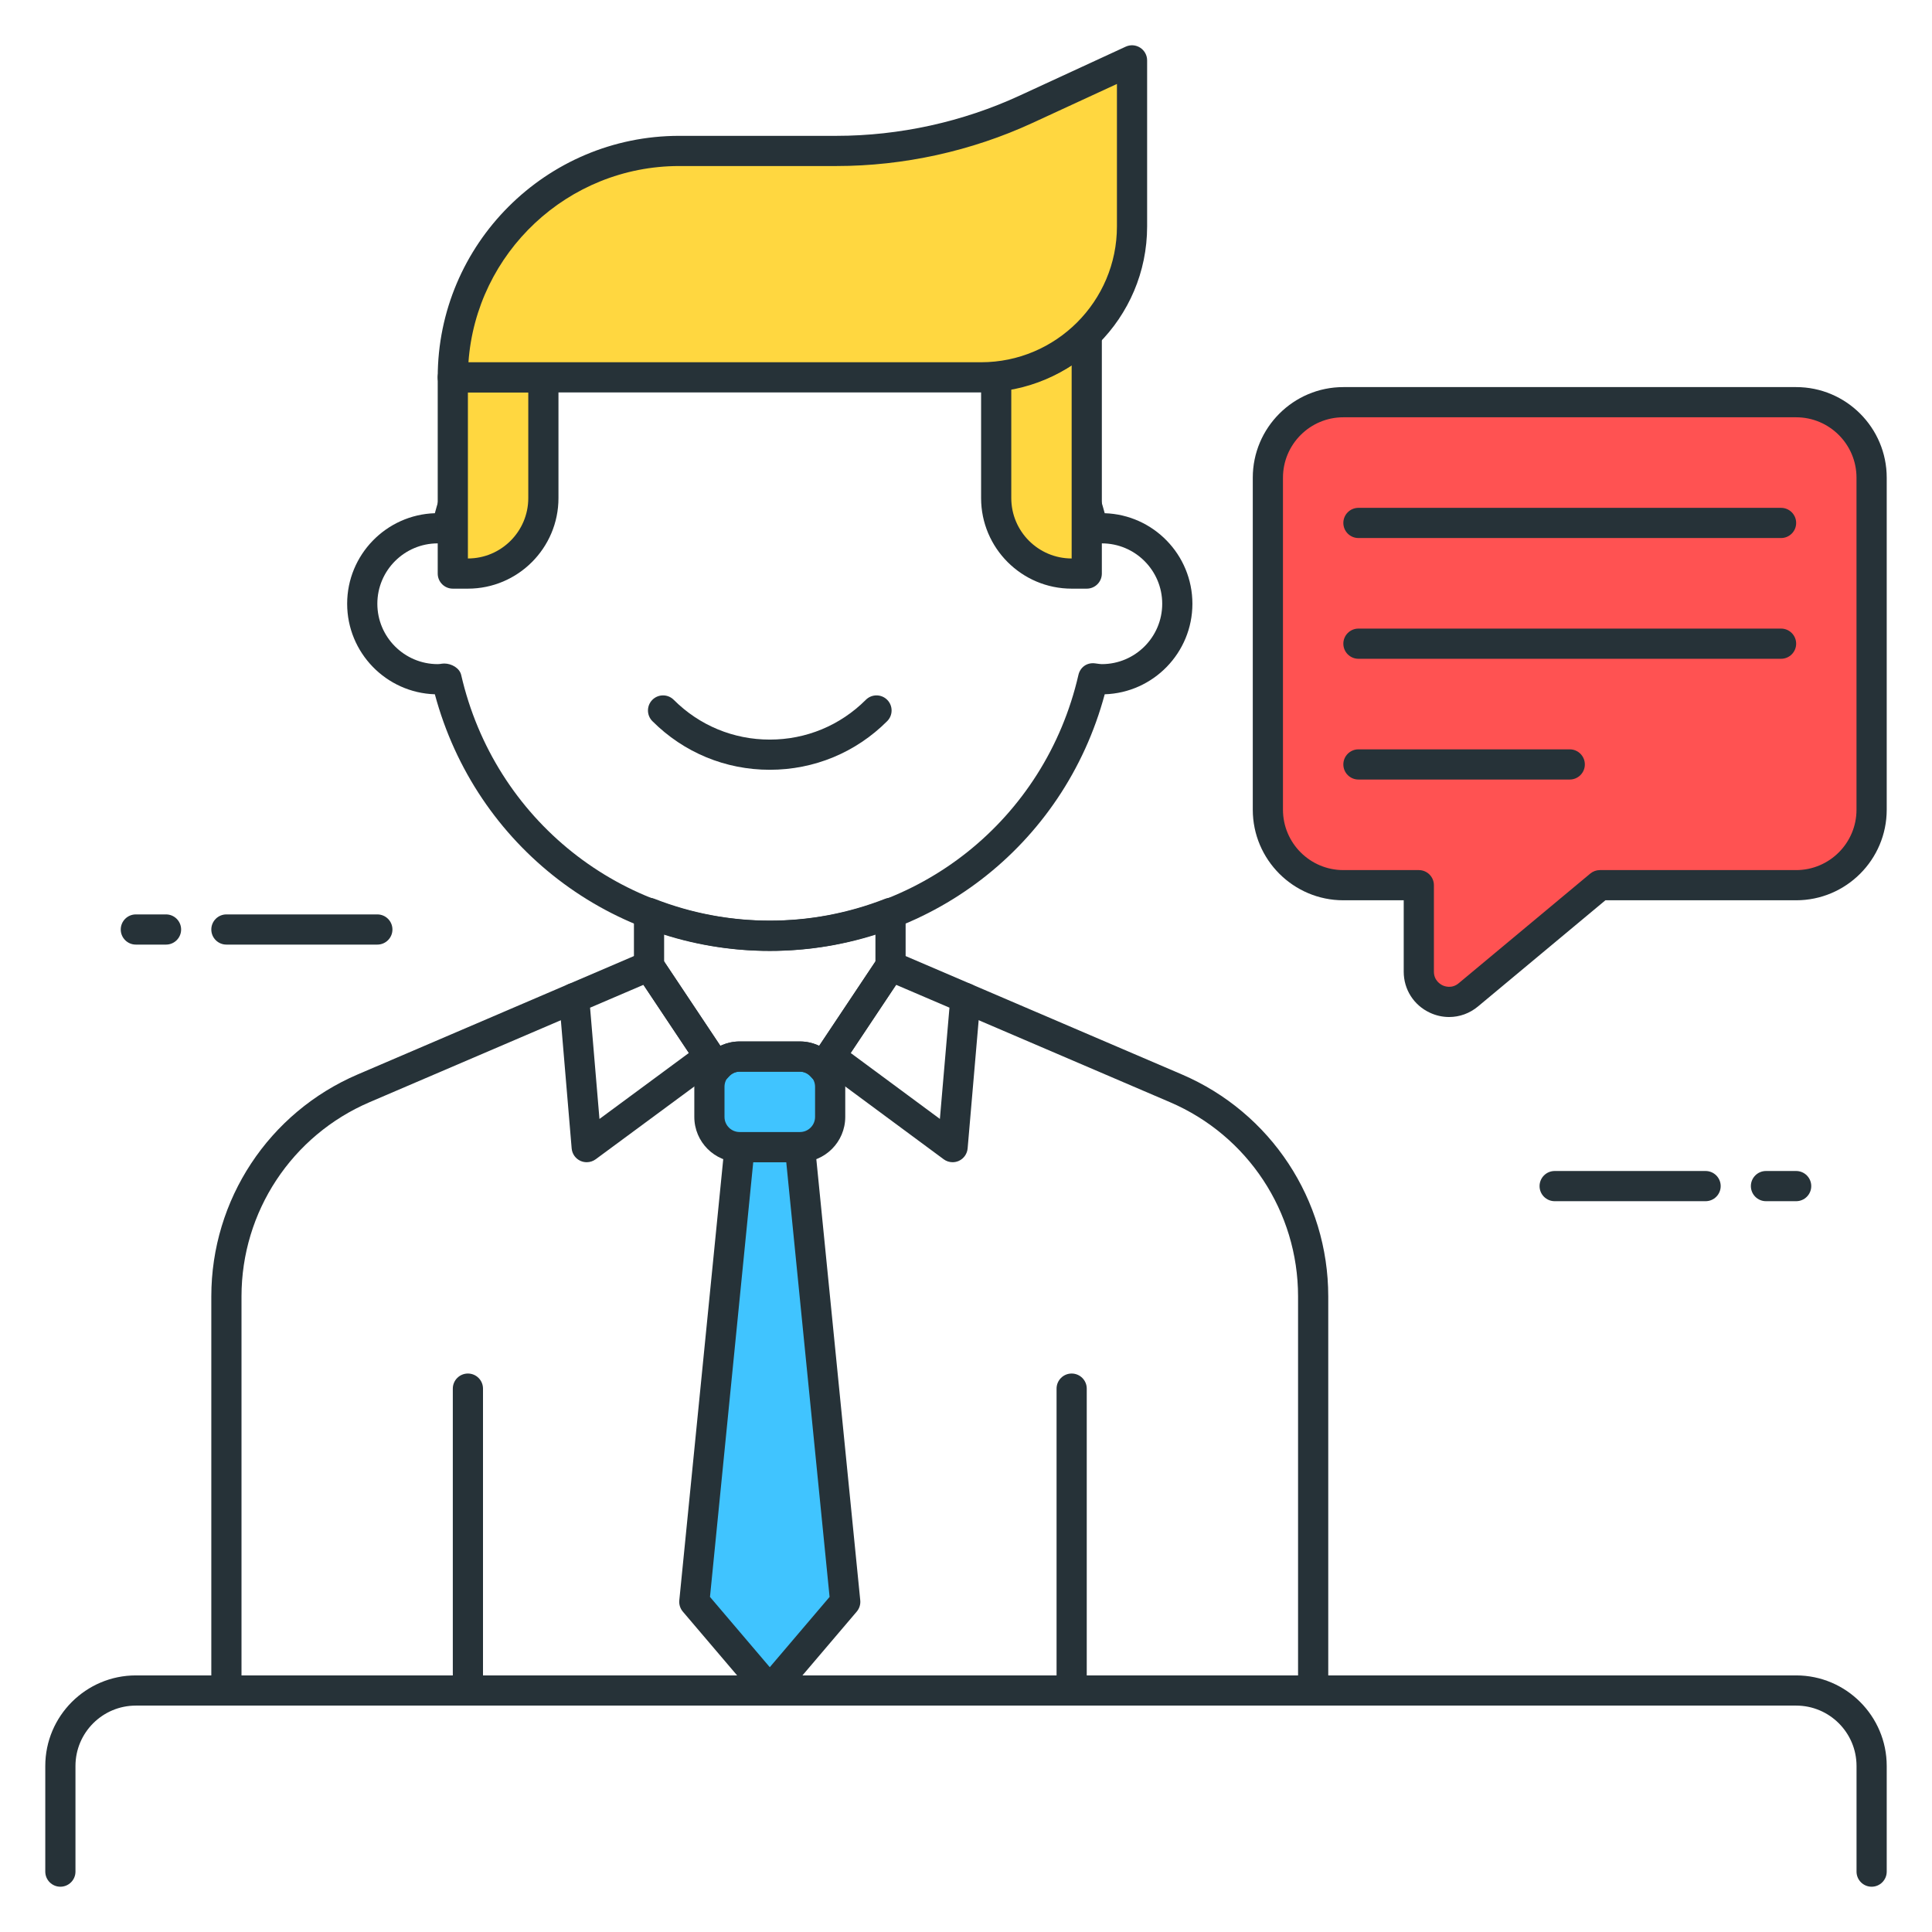
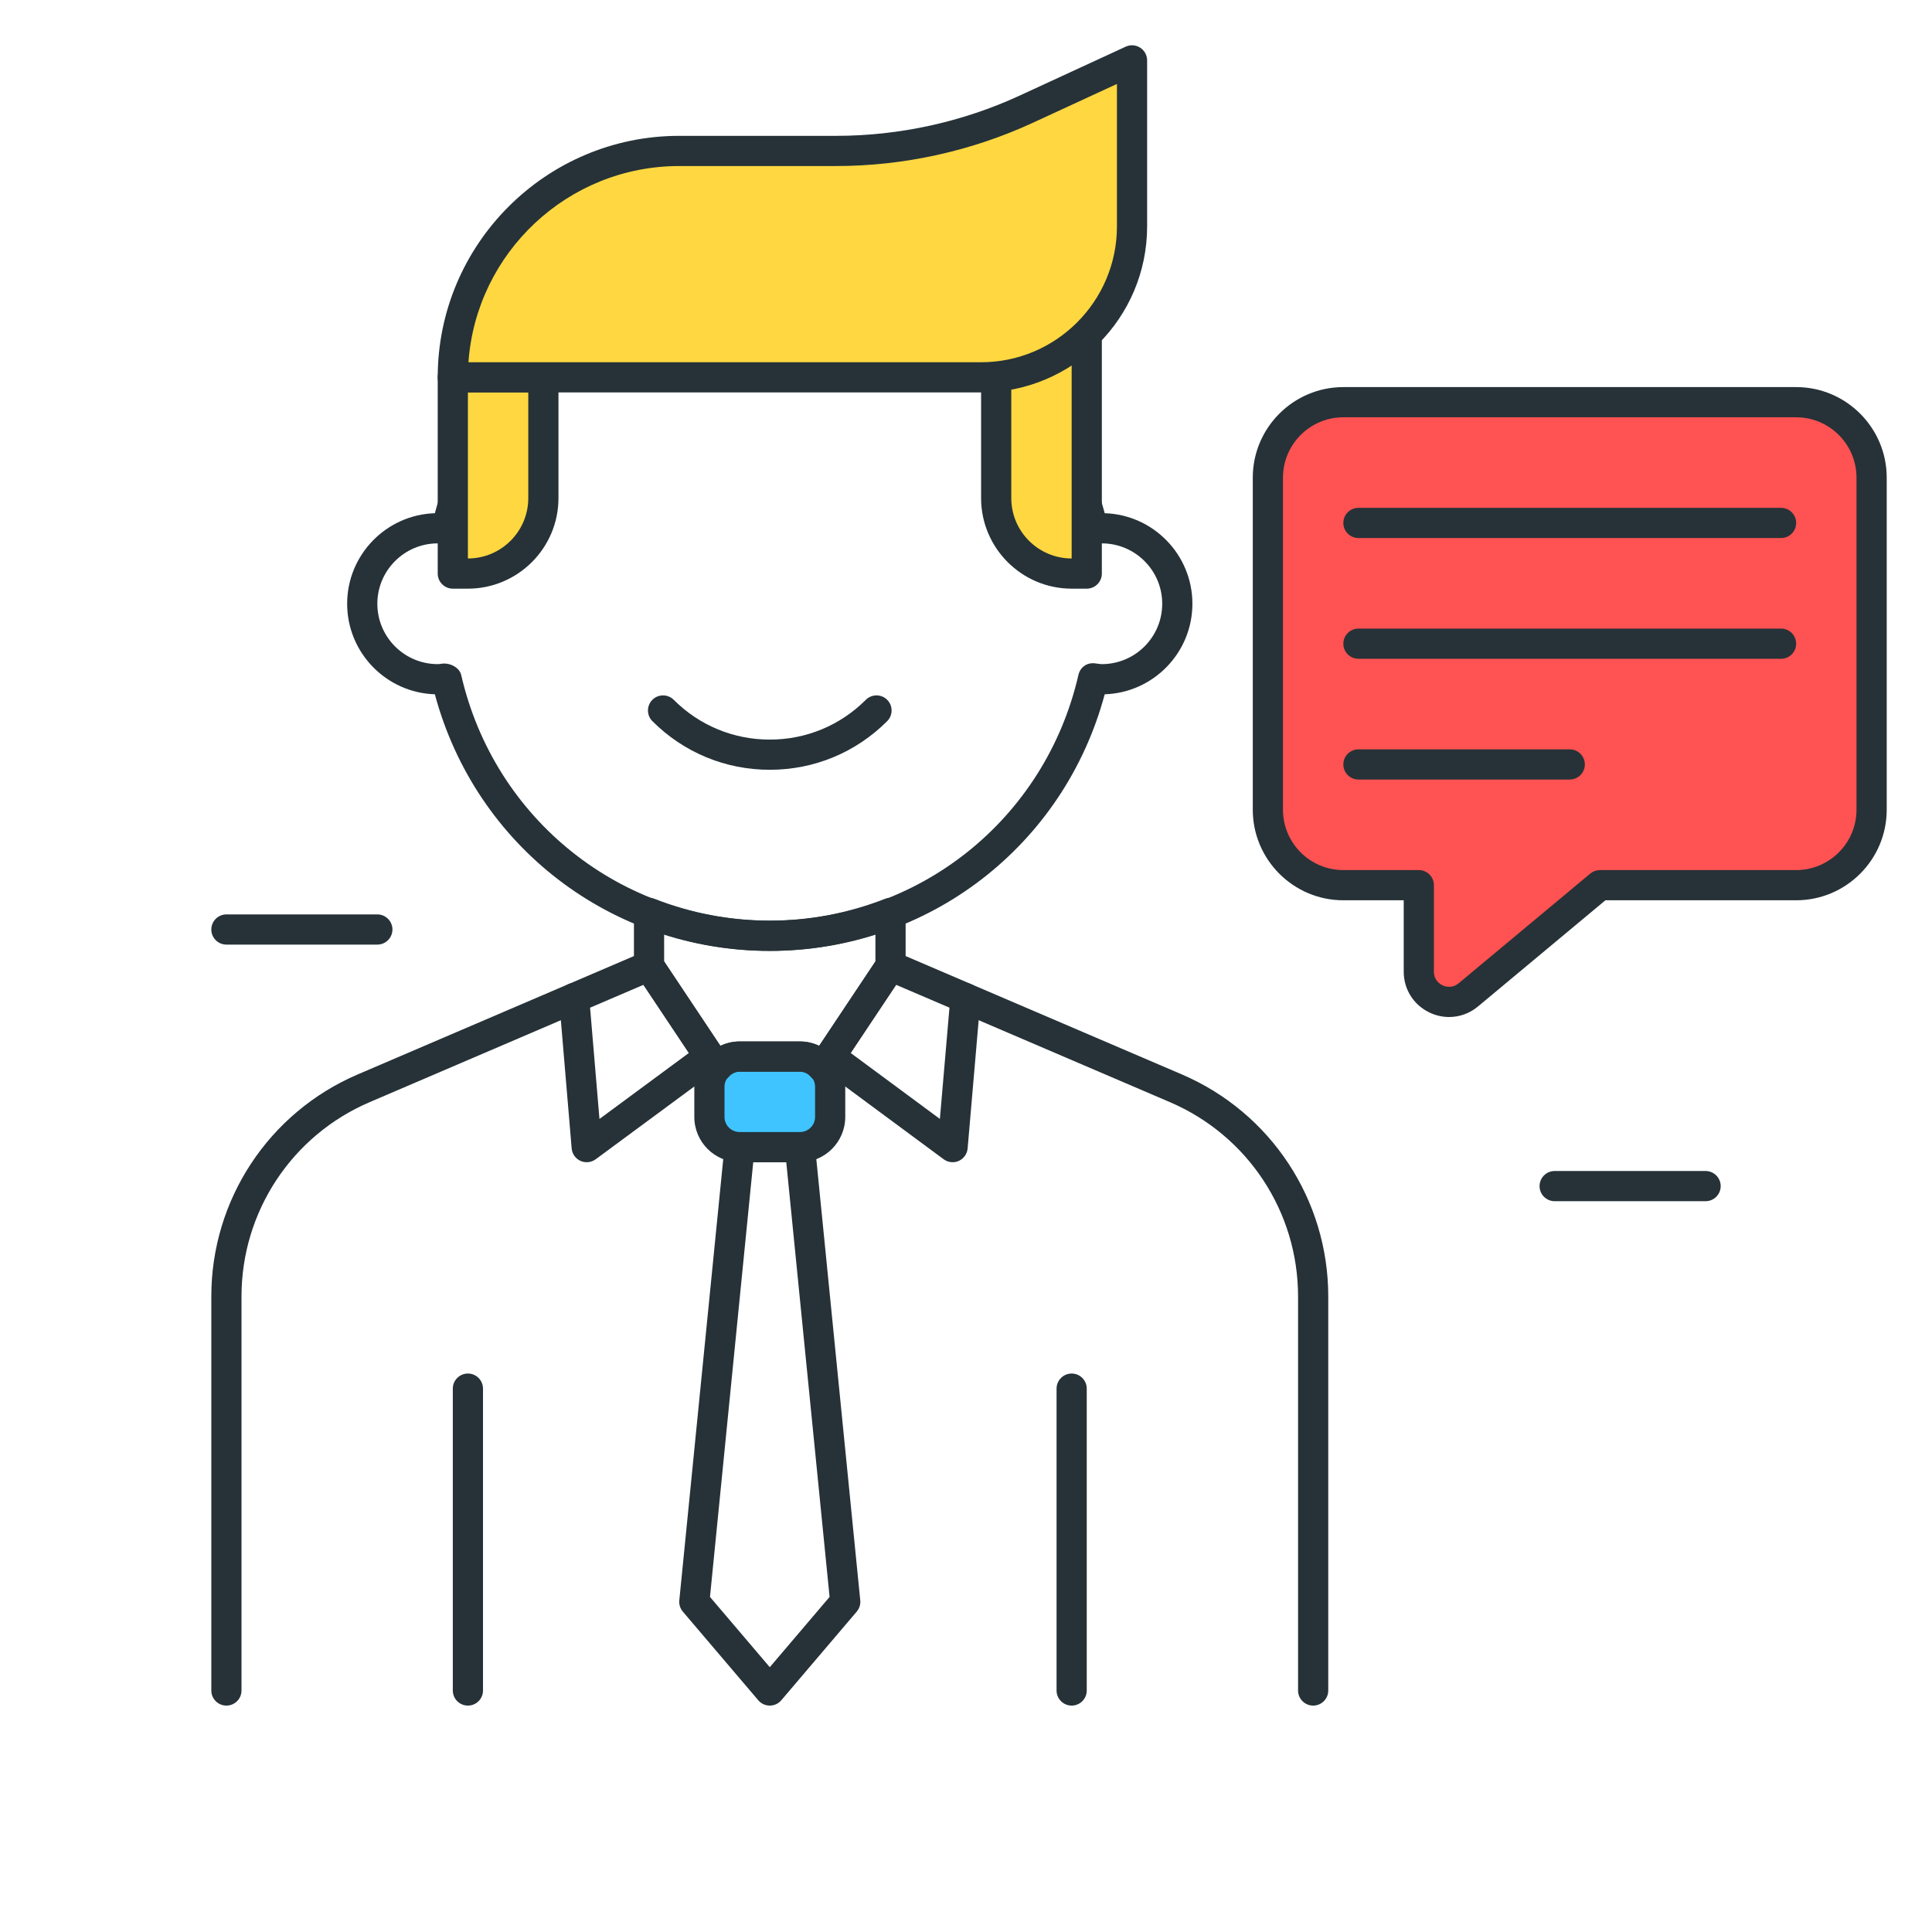
<svg xmlns="http://www.w3.org/2000/svg" version="1.1" id="Icon_Set" x="0px" y="0px" viewBox="0 0 64 64" style="enable-background:new 0 0 64 64;" xml:space="preserve">
  <style type="text/css">
	.st0{fill:#40C4FF;}
	.st1{fill:#263238;}
	.st2{fill:#FFD740;}
	.st3{fill:#FF5252;}
	.st4{fill:#4DB6AC;}
	.st5{fill:#FFFFFF;}
	.st6{fill:#4FC3F7;}
	.st7{fill:#37474F;}
</style>
  <g>
    <g>
      <path class="st1" d="M56.5,39.791h-5c-0.276,0-0.5-0.224-0.5-0.5s0.224-0.5,0.5-0.5h5c0.276,0,0.5,0.224,0.5,0.5    S56.776,39.791,56.5,39.791z" />
    </g>
    <g>
-       <path class="st1" d="M59.5,39.791h-1c-0.276,0-0.5-0.224-0.5-0.5s0.224-0.5,0.5-0.5h1c0.276,0,0.5,0.224,0.5,0.5    S59.776,39.791,59.5,39.791z" />
-     </g>
+       </g>
    <g>
      <path class="st1" d="M12.5,31.291h-5c-0.276,0-0.5-0.224-0.5-0.5s0.224-0.5,0.5-0.5h5c0.276,0,0.5,0.224,0.5,0.5    S12.776,31.291,12.5,31.291z" />
    </g>
    <g>
-       <path class="st1" d="M5.5,31.291h-1c-0.276,0-0.5-0.224-0.5-0.5s0.224-0.5,0.5-0.5h1c0.276,0,0.5,0.224,0.5,0.5    S5.776,31.291,5.5,31.291z" />
-     </g>
+       </g>
    <g>
-       <path class="st1" d="M62,62.5c-0.276,0-0.5-0.224-0.5-0.5v-3.5c0-1.103-0.897-2-2-2h-55c-1.103,0-2,0.897-2,2V62    c0,0.276-0.224,0.5-0.5,0.5S1.5,62.276,1.5,62v-3.5c0-1.654,1.346-3,3-3h55c1.654,0,3,1.346,3,3V62    C62.5,62.276,62.276,62.5,62,62.5z" />
-     </g>
+       </g>
    <g>
      <path class="st3" d="M59.5,13.323h-15c-1.381,0-2.5,1.119-2.5,2.5v11c0,1.381,1.119,2.5,2.5,2.5H47v2.865    c0,0.848,0.989,1.311,1.64,0.768L53,29.323h6.5c1.381,0,2.5-1.119,2.5-2.5v-11C62,14.442,60.881,13.323,59.5,13.323z" />
      <path class="st1" d="M48.004,33.69c-0.216,0-0.434-0.047-0.64-0.144c-0.533-0.25-0.864-0.77-0.864-1.358v-2.365h-2    c-1.654,0-3-1.346-3-3v-11c0-1.654,1.346-3,3-3h15c1.654,0,3,1.346,3,3v11c0,1.654-1.346,3-3,3h-6.319l-4.22,3.517    C48.684,33.571,48.347,33.69,48.004,33.69z M44.5,13.823c-1.103,0-2,0.897-2,2v11c0,1.103,0.897,2,2,2H47    c0.276,0,0.5,0.224,0.5,0.5v2.865c0,0.295,0.221,0.421,0.288,0.453c0.067,0.032,0.306,0.12,0.532-0.069l4.359-3.633    c0.09-0.075,0.203-0.116,0.32-0.116h6.5c1.103,0,2-0.897,2-2v-11c0-1.103-0.897-2-2-2H44.5z" />
    </g>
    <g>
      <path class="st1" d="M25.5,31.5c-5.244,0-9.746-3.474-11.095-8.501C12.795,22.948,11.5,21.623,11.5,20s1.295-2.948,2.905-2.999    C15.754,11.974,20.256,8.5,25.5,8.5s9.746,3.474,11.095,8.501c1.61,0.05,2.905,1.376,2.905,2.999s-1.295,2.948-2.905,2.999    C35.246,28.026,30.744,31.5,25.5,31.5z M14.717,21.98c0.24,0,0.507,0.15,0.56,0.378C16.378,27.152,20.582,30.5,25.5,30.5    s9.122-3.348,10.224-8.141c0.057-0.248,0.271-0.417,0.546-0.385C36.404,21.992,36.451,22,36.5,22c1.103,0,2-0.897,2-2    s-0.897-2-2-2c-0.049,0-0.096,0.008-0.143,0.015c-0.26,0.027-0.576-0.122-0.634-0.374C34.622,12.848,30.418,9.5,25.5,9.5    s-9.122,3.348-10.224,8.141c-0.057,0.248-0.271,0.414-0.546,0.385C14.596,18.008,14.549,18,14.5,18c-1.103,0-2,0.897-2,2    s0.897,2,2,2c0.049,0,0.096-0.008,0.143-0.015C14.667,21.982,14.691,21.98,14.717,21.98z" />
    </g>
    <g>
      <path class="st2" d="M15.5,19H15v-6.5h3v4C18,17.881,16.881,19,15.5,19z" />
      <path class="st1" d="M15.5,19.5H15c-0.276,0-0.5-0.224-0.5-0.5v-6.5c0-0.276,0.224-0.5,0.5-0.5h3c0.276,0,0.5,0.224,0.5,0.5v4    C18.5,18.154,17.154,19.5,15.5,19.5z M15.5,18.5h0.01H15.5z M15.5,13v5.5c1.103,0,2-0.897,2-2V13H15.5z" />
    </g>
    <g>
      <path class="st2" d="M33,12.45v4.05c0,1.381,1.119,2.5,2.5,2.5H36v-7.935C35.211,11.839,34.162,12.332,33,12.45z" />
      <path class="st1" d="M36,19.5h-0.5c-1.654,0-3-1.346-3-3v-4.05c0-0.257,0.194-0.472,0.45-0.498    c1.029-0.104,1.988-0.545,2.699-1.244c0.146-0.141,0.358-0.182,0.544-0.104s0.307,0.26,0.307,0.461V19    C36.5,19.276,36.276,19.5,36,19.5z M33.5,12.883V16.5c0,1.103,0.897,2,2,2v-6.401C34.898,12.484,34.218,12.752,33.5,12.883z" />
    </g>
    <g>
      <path class="st1" d="M25.5,25.5c-1.469,0-2.851-0.572-3.889-1.611c-0.195-0.195-0.195-0.512,0-0.707s0.512-0.195,0.707,0    c0.85,0.85,1.979,1.318,3.182,1.318s2.332-0.468,3.182-1.318c0.195-0.195,0.512-0.195,0.707,0s0.195,0.512,0,0.707    C28.351,24.928,26.969,25.5,25.5,25.5z" />
    </g>
    <g>
      <path class="st2" d="M32.5,12.5H15v0C15,8.358,18.358,5,22.5,5h5.205c2.171,0,4.315-0.471,6.286-1.381L37.5,2v5.5    C37.5,10.261,35.261,12.5,32.5,12.5z" />
      <path class="st1" d="M32.5,13H15c-0.276,0-0.5-0.224-0.5-0.5c0-4.411,3.589-8,8-8h5.205c2.084,0,4.185-0.461,6.076-1.335    l3.509-1.619c0.156-0.072,0.335-0.059,0.479,0.033C37.913,1.671,38,1.83,38,2v5.5C38,10.533,35.532,13,32.5,13z M15.518,12H32.5    c2.481,0,4.5-2.019,4.5-4.5V2.781l-2.799,1.292C32.179,5.006,29.933,5.5,27.705,5.5H22.5C18.809,5.5,15.775,8.373,15.518,12z" />
    </g>
    <g>
      <path class="st1" d="M59,17.823H45c-0.276,0-0.5-0.224-0.5-0.5s0.224-0.5,0.5-0.5h14c0.276,0,0.5,0.224,0.5,0.5    S59.276,17.823,59,17.823z" />
    </g>
    <g>
      <path class="st1" d="M59,21.823H45c-0.276,0-0.5-0.224-0.5-0.5s0.224-0.5,0.5-0.5h14c0.276,0,0.5,0.224,0.5,0.5    S59.276,21.823,59,21.823z" />
    </g>
    <g>
      <path class="st1" d="M52,25.823h-7c-0.276,0-0.5-0.224-0.5-0.5s0.224-0.5,0.5-0.5h7c0.276,0,0.5,0.224,0.5,0.5    S52.276,25.823,52,25.823z" />
    </g>
    <g>
-       <polygon class="st0" points="28,53.063 25.5,56 23,53.063 24.5,38 26.5,38   " />
      <path class="st1" d="M25.5,56.5c-0.146,0-0.286-0.064-0.381-0.176l-2.5-2.938c-0.088-0.104-0.13-0.239-0.116-0.374l1.5-15.062    c0.025-0.256,0.24-0.451,0.497-0.451h2c0.257,0,0.472,0.195,0.497,0.451l1.5,15.062c0.014,0.135-0.028,0.27-0.116,0.374    l-2.5,2.938C25.786,56.436,25.646,56.5,25.5,56.5z M23.519,52.9l1.981,2.328l1.981-2.328l-1.435-14.4h-1.094L23.519,52.9z" />
    </g>
    <g>
      <path class="st1" d="M15.5,56.5c-0.276,0-0.5-0.224-0.5-0.5V46c0-0.276,0.224-0.5,0.5-0.5S16,45.724,16,46v10    C16,56.276,15.776,56.5,15.5,56.5z" />
    </g>
    <g>
      <path class="st1" d="M35.5,56.5c-0.276,0-0.5-0.224-0.5-0.5V46c0-0.276,0.224-0.5,0.5-0.5S36,45.724,36,46v10    C36,56.276,35.776,56.5,35.5,56.5z" />
    </g>
    <g>
      <path class="st1" d="M7.5,56.5C7.224,56.5,7,56.276,7,56V42.945c0-3.204,1.903-6.09,4.849-7.353l6.973-2.988    c0.253-0.109,0.547,0.007,0.657,0.263c0.108,0.253-0.009,0.547-0.263,0.656l-6.973,2.988C9.665,37.616,8,40.142,8,42.945V56    C8,56.276,7.776,56.5,7.5,56.5z" />
    </g>
    <g>
      <path class="st1" d="M43.5,56.5c-0.276,0-0.5-0.224-0.5-0.5V42.945c0-2.804-1.665-5.329-4.243-6.434l-6.973-2.988    c-0.254-0.109-0.371-0.403-0.263-0.656c0.109-0.255,0.404-0.373,0.657-0.263l6.973,2.988C42.097,36.855,44,39.741,44,42.945V56    C44,56.276,43.776,56.5,43.5,56.5z" />
    </g>
    <g>
      <path class="st1" d="M19.435,38.5c-0.07,0-0.141-0.015-0.206-0.044c-0.165-0.075-0.277-0.233-0.292-0.414l-0.416-4.937    c-0.019-0.215,0.104-0.417,0.301-0.501l2.481-1.063c0.223-0.095,0.48-0.018,0.613,0.182l2,3c0.148,0.222,0.096,0.521-0.119,0.68    l-4.065,3C19.644,38.467,19.54,38.5,19.435,38.5z M19.547,33.381l0.311,3.686l2.962-2.186l-1.505-2.257L19.547,33.381z" />
    </g>
    <g>
      <path class="st1" d="M31.557,38.5c-0.105,0-0.21-0.033-0.297-0.098l-4.057-3c-0.215-0.158-0.267-0.458-0.119-0.679l2-3    c0.133-0.2,0.391-0.277,0.613-0.182l2.481,1.063c0.198,0.085,0.319,0.288,0.301,0.502l-0.425,4.937    c-0.016,0.18-0.127,0.338-0.292,0.413C31.696,38.485,31.627,38.5,31.557,38.5z M28.18,34.881l2.955,2.185l0.317-3.686    l-1.767-0.757L28.18,34.881z" />
    </g>
    <g>
      <path class="st0" d="M26.5,38h-2c-0.552,0-1-0.448-1-1v-1c0-0.552,0.448-1,1-1h2c0.552,0,1,0.448,1,1v1    C27.5,37.552,27.052,38,26.5,38z" />
      <path class="st1" d="M26.5,38.5h-2c-0.827,0-1.5-0.673-1.5-1.5v-1c0-0.827,0.673-1.5,1.5-1.5h2c0.827,0,1.5,0.673,1.5,1.5v1    C28,37.827,27.327,38.5,26.5,38.5z M24.5,35.5c-0.275,0-0.5,0.224-0.5,0.5v1c0,0.276,0.225,0.5,0.5,0.5h2    c0.275,0,0.5-0.224,0.5-0.5v-1c0-0.276-0.225-0.5-0.5-0.5H24.5z" />
    </g>
    <g>
      <path class="st1" d="M27.256,35.866c-0.147,0-0.288-0.065-0.383-0.179c-0.059-0.07-0.186-0.187-0.373-0.187h-2    c-0.188,0-0.314,0.117-0.373,0.187c-0.1,0.121-0.253,0.19-0.41,0.178c-0.157-0.008-0.302-0.091-0.389-0.222l-2.244-3.366    C21.029,32.195,21,32.099,21,32v-1.76c0-0.165,0.082-0.32,0.218-0.413c0.137-0.093,0.309-0.113,0.465-0.052    c2.459,0.963,5.176,0.963,7.635,0c0.156-0.061,0.328-0.041,0.465,0.052C29.918,29.92,30,30.075,30,30.24V32    c0,0.099-0.029,0.195-0.084,0.277l-2.244,3.366c-0.087,0.131-0.231,0.213-0.389,0.222C27.274,35.865,27.265,35.866,27.256,35.866z     M24.5,34.5h2c0.221,0,0.437,0.051,0.634,0.147L29,31.849v-0.9c-2.273,0.732-4.727,0.732-7,0v0.9l1.866,2.799    C24.063,34.551,24.279,34.5,24.5,34.5z" />
    </g>
  </g>
</svg>